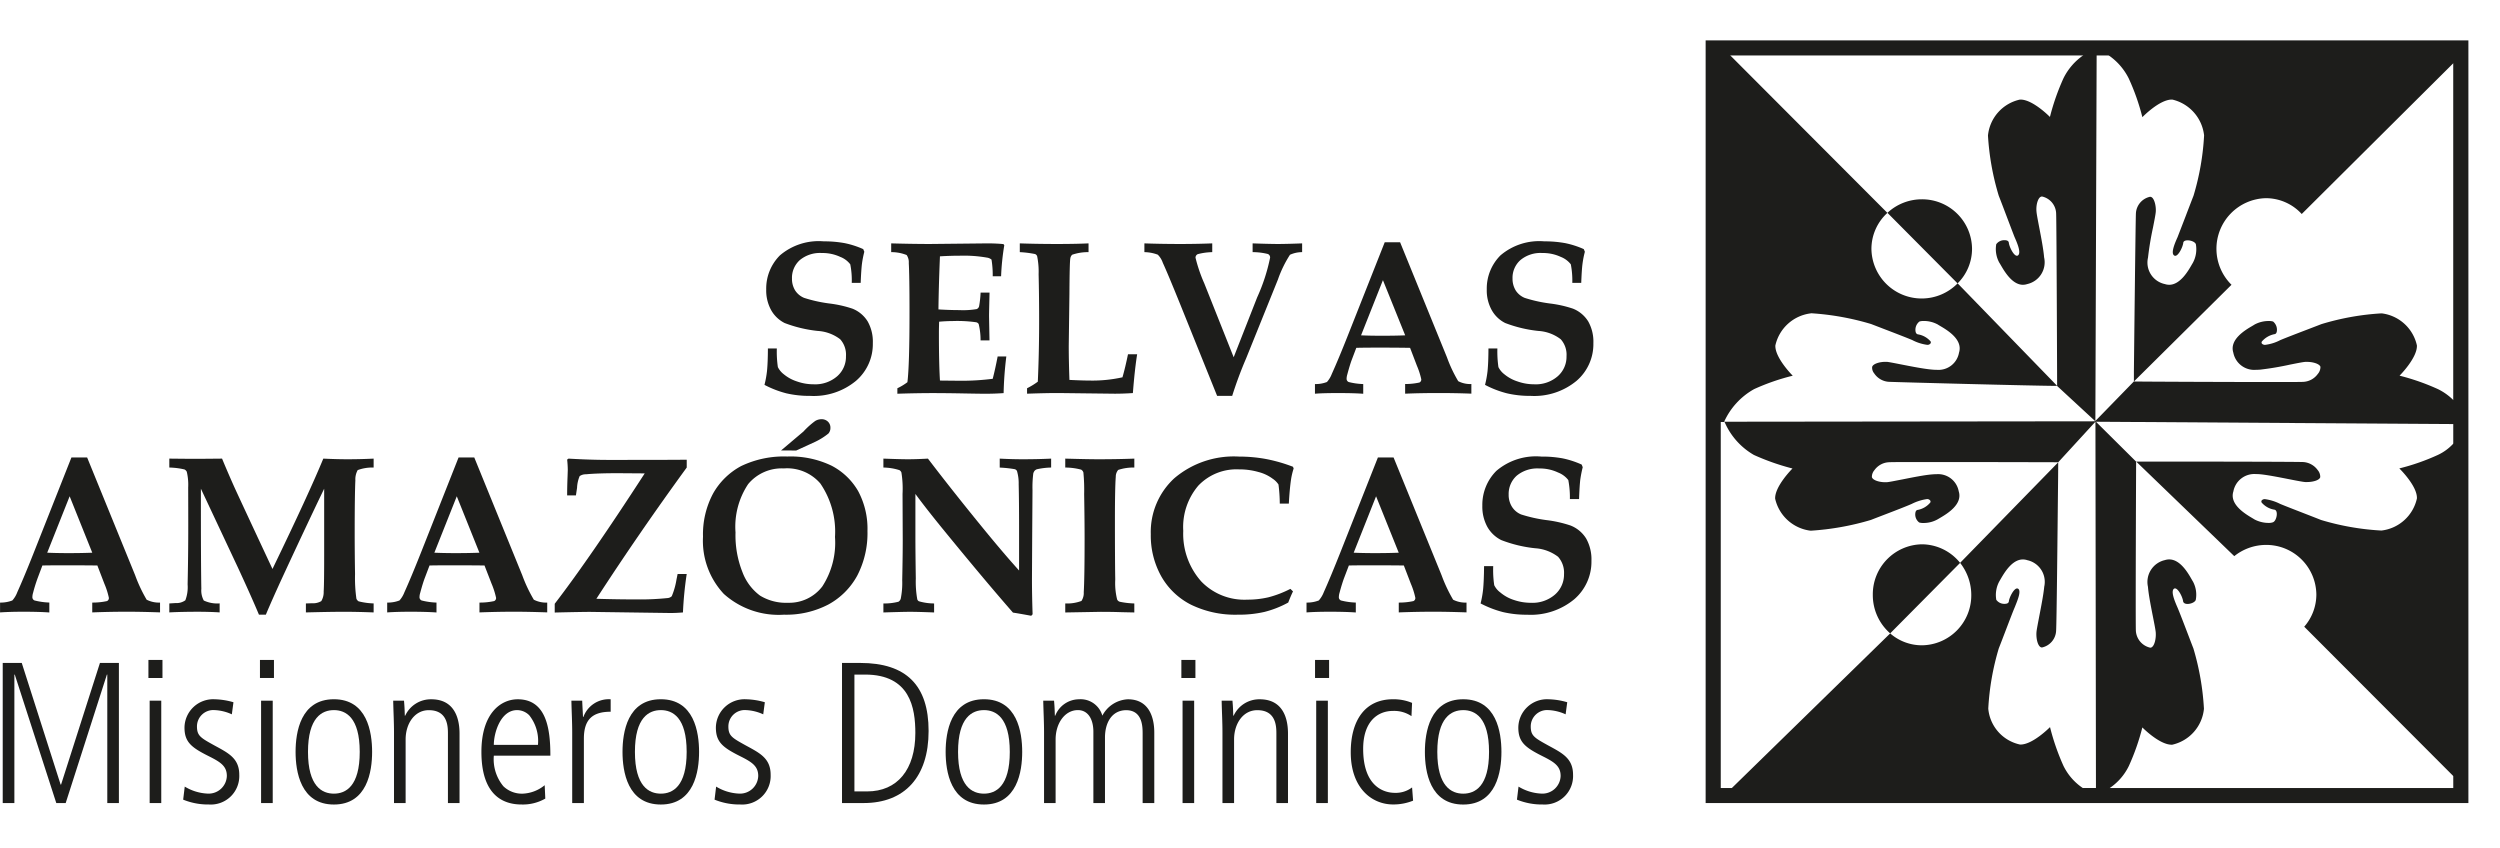
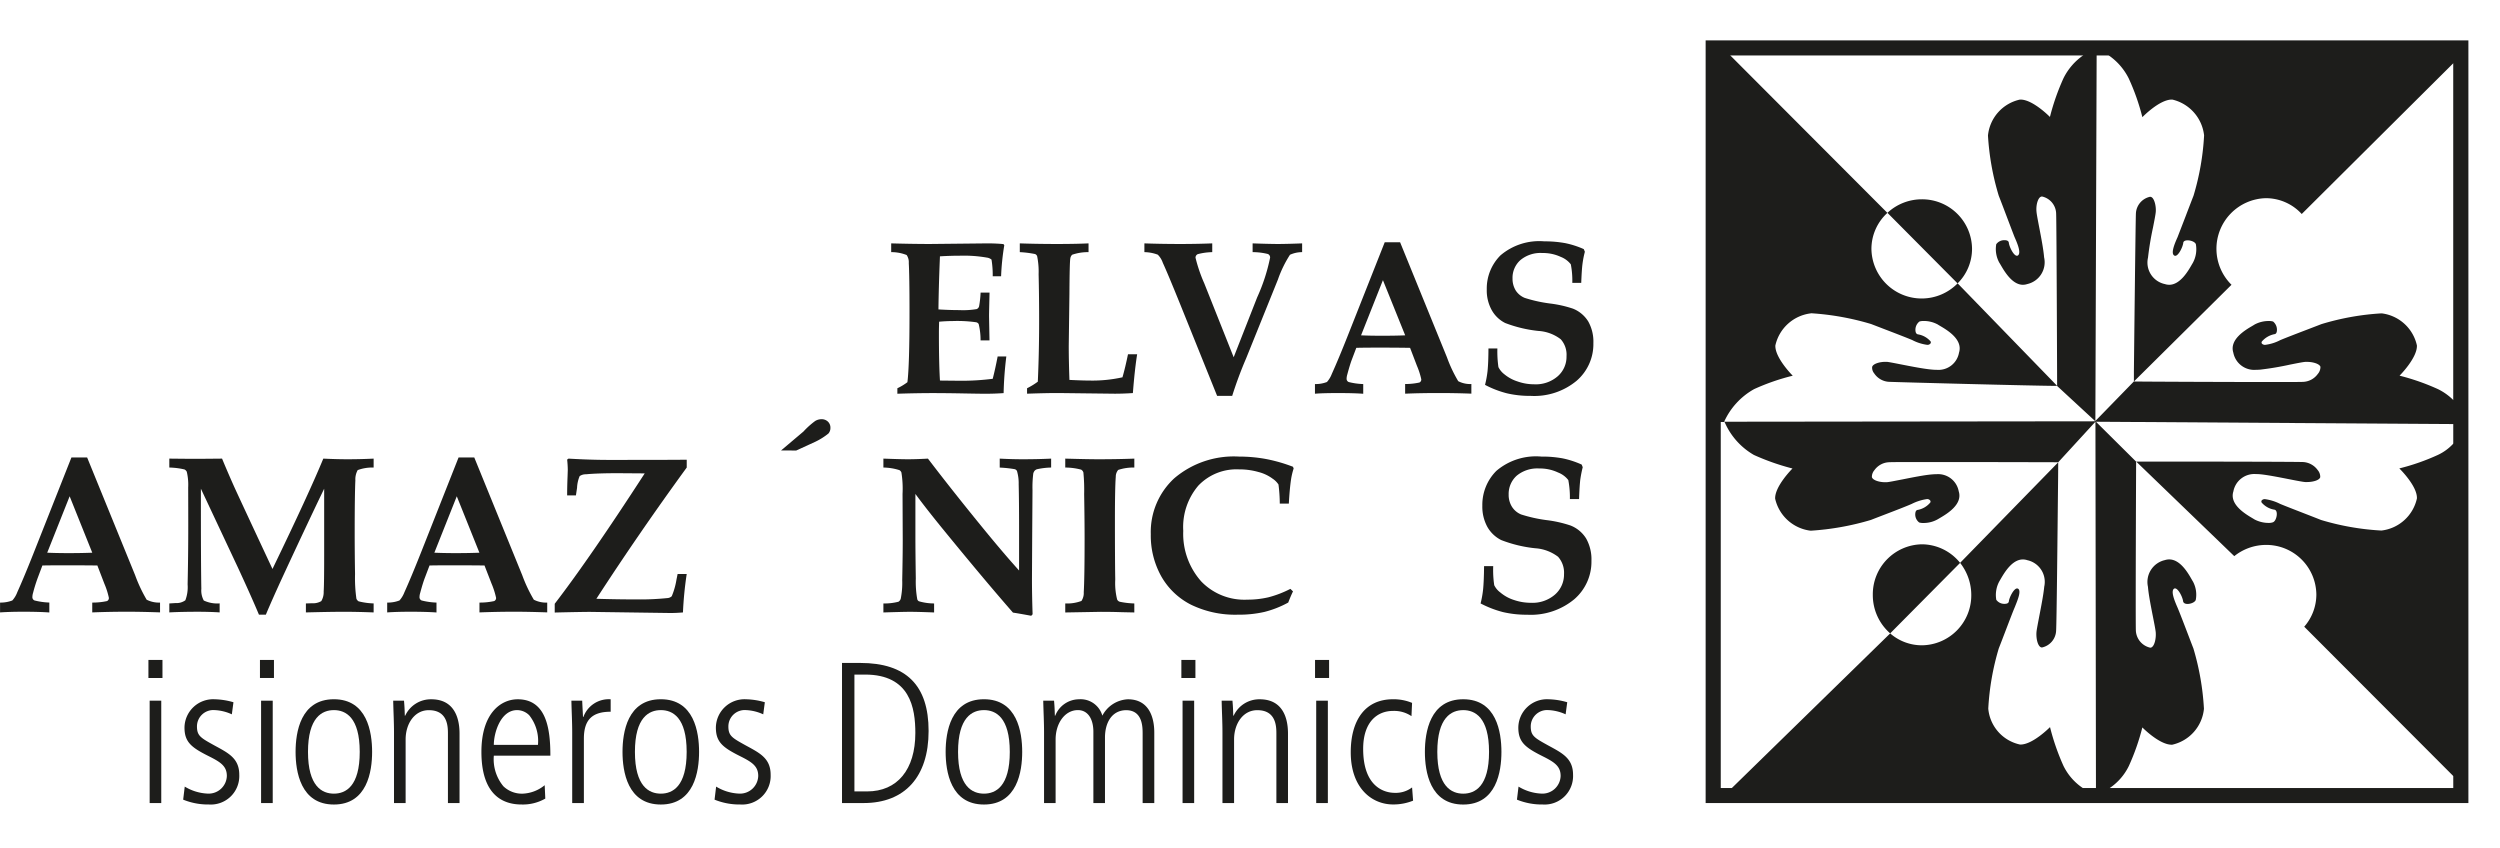
<svg xmlns="http://www.w3.org/2000/svg" id="LOGO_SELVAS" data-name="LOGO SELVAS" width="168" height="57" viewBox="0 0 168 57">
  <defs>
    <clipPath id="clip-path">
      <path id="Clip_73" data-name="Clip 73" d="M0,.1H2.71V2.289H0Z" transform="translate(0 -0.096)" fill="none" />
    </clipPath>
  </defs>
  <g id="Group_77" data-name="Group 77" transform="translate(0 2.714)">
    <g id="Group_33" data-name="Group 33" transform="translate(0 13.505)">
-       <path id="Fill_1" data-name="Fill 1" d="M.23,7.2h.6A7.152,7.152,0,0,0,.9,8.45a1.367,1.367,0,0,0,.4.483,2.656,2.656,0,0,0,.889.483,3.359,3.359,0,0,0,1.122.19,2.25,2.25,0,0,0,1.577-.543,1.738,1.738,0,0,0,.588-1.346,1.551,1.551,0,0,0-.387-1.137A2.748,2.748,0,0,0,3.579,6.02a8.775,8.775,0,0,1-2.225-.532A2.153,2.153,0,0,1,.447,4.62,2.74,2.74,0,0,1,.117,3.235,3.152,3.152,0,0,1,1.038.942,4.015,4.015,0,0,1,3.991,0,7.557,7.557,0,0,1,5.4.122a5.971,5.971,0,0,1,1.236.4L6.709.7a6.761,6.761,0,0,0-.16.82c-.03.247-.06.668-.084,1.27h-.6a5.529,5.529,0,0,0-.1-1.246,1.542,1.542,0,0,0-.672-.5A2.815,2.815,0,0,0,3.85.784a2.115,2.115,0,0,0-1.479.478A1.6,1.6,0,0,0,1.848,2.5a1.477,1.477,0,0,0,.214.8,1.309,1.309,0,0,0,.607.5,9.538,9.538,0,0,0,1.664.372,7.811,7.811,0,0,1,1.574.35,2.118,2.118,0,0,1,1.027.858A2.76,2.76,0,0,1,7.281,6.84a3.25,3.25,0,0,1-1.13,2.532,4.446,4.446,0,0,1-3.092,1.012,6.831,6.831,0,0,1-1.588-.171A6.76,6.76,0,0,1,0,9.644a6.693,6.693,0,0,0,.168-.915C.206,8.352.228,7.842.23,7.2" transform="translate(51.373 0)" fill="#1d1d1b" />
      <path id="Fill_3" data-name="Fill 3" d="M.415,10.1V9.736a3.777,3.777,0,0,0,.675-.407q.142-1.124.141-4.742c0-1.645-.019-2.733-.049-3.268A.847.847,0,0,0,1.038.782,2.774,2.774,0,0,0,0,.589V0C1.1.03,1.965.041,2.6.041L6.452,0c.4,0,.77.016,1.095.049L7.6.128a16.26,16.26,0,0,0-.214,2.082H6.823a6.511,6.511,0,0,0-.081-1.118A.593.593,0,0,0,6.425.955,8.876,8.876,0,0,0,4.647.828c-.393,0-.848.011-1.371.043-.06,1.493-.092,2.684-.1,3.567.5.03.965.046,1.4.046a5.38,5.38,0,0,0,1.168-.068.277.277,0,0,0,.165-.2,6.831,6.831,0,0,0,.1-.909h.6c-.019.812-.033,1.346-.033,1.591L6.606,6.52h-.6a4.538,4.538,0,0,0-.127-1.1.259.259,0,0,0-.19-.122A9.059,9.059,0,0,0,4.121,5.22c-.257,0-.558.014-.9.043-.008.258-.014.516-.014.782,0,1.373.024,2.435.07,3.173l1.382.014A16.489,16.489,0,0,0,6.823,9.1q.171-.664.331-1.5h.583a24.131,24.131,0,0,0-.182,2.462c-.425.03-.832.043-1.225.043-.255,0-.759-.008-1.515-.022q-1.057-.02-1.943-.022-1.167,0-2.458.043" transform="translate(59.888 0.136)" fill="#1d1d1b" />
      <path id="Fill_5" data-name="Fill 5" d="M.488,10.1V9.736a4.777,4.777,0,0,0,.723-.442Q1.3,7.339,1.3,5.217q0-1.665-.035-3.149a5.167,5.167,0,0,0-.1-1.211A.254.254,0,0,0,1.027.717,6.813,6.813,0,0,0,0,.589V0C.9.03,1.734.041,2.5.041,3.249.041,3.956.03,4.62,0V.589a3.266,3.266,0,0,0-1.1.174.419.419,0,0,0-.127.263c-.027.133-.049.912-.057,2.34L3.29,6.881q0,.993.046,2.294c.6.03,1.057.043,1.347.043A9.312,9.312,0,0,0,6.9,9q.187-.647.371-1.547h.615Q7.72,8.5,7.6,10.059c-.442.03-.848.043-1.219.043l-2.52-.03-1.133-.014q-.78-.008-2.235.043" transform="translate(68.53 0.136)" fill="#1d1d1b" />
      <path id="Fill_7" data-name="Fill 7" d="M0,.589V0C.881.03,1.688.041,2.422.041,3.073.041,3.783.03,4.56,0V.589a4.18,4.18,0,0,0-.967.133.254.254,0,0,0-.157.242,10.1,10.1,0,0,0,.585,1.715L6,7.652l1.577-4.02A12.358,12.358,0,0,0,8.449.955.255.255,0,0,0,8.3.714,4.241,4.241,0,0,0,7.273.589V0c.851.03,1.42.041,1.71.041S9.823.03,10.6,0V.589a1.977,1.977,0,0,0-.816.176,7.741,7.741,0,0,0-.81,1.664l-2.138,5.3A26.756,26.756,0,0,0,5.9,10.249H4.888L2.425,4.137Q1.58,2.048,1.236,1.3A1.394,1.394,0,0,0,.9.76,2.644,2.644,0,0,0,0,.589" transform="translate(76.903 0.136)" fill="#1d1d1b" />
      <path id="Fill_9" data-name="Fill 9" d="M3.241,10.18h0c-.414-.032-.954-.047-1.7-.047-.688,0-1.177.014-1.539.044v-.65A2.083,2.083,0,0,0,.807,9.39a1.749,1.749,0,0,0,.329-.547c.3-.662.665-1.537,1.085-2.6L4.69,0H5.724L8.874,7.734a9.194,9.194,0,0,0,.756,1.6,1.736,1.736,0,0,0,.883.191v.647c-.711-.027-1.415-.041-2.156-.041-.872,0-1.623.014-2.295.044v-.65a4.41,4.41,0,0,0,.958-.1.222.222,0,0,0,.127-.217A5.034,5.034,0,0,0,6.855,8.3L6.394,7.094c-.548-.009-1.18-.015-1.929-.015-.614,0-1.181,0-1.685.015l-.307.811c-.082.219-.181.542-.3.987a1.046,1.046,0,0,0-.044.269.234.234,0,0,0,.139.23,4.492,4.492,0,0,0,.978.137v.653ZM4.57,2.545,3.1,6.254c.389.017.826.027,1.417.027s1.09-.009,1.549-.027Z" transform="translate(88.363 0.062)" fill="#1d1d1b" />
      <path id="Fill_11" data-name="Fill 11" d="M.23,7.2h.6A7.465,7.465,0,0,0,.9,8.45a1.367,1.367,0,0,0,.4.483,2.656,2.656,0,0,0,.889.483,3.359,3.359,0,0,0,1.122.19,2.241,2.241,0,0,0,1.577-.543,1.738,1.738,0,0,0,.588-1.346,1.551,1.551,0,0,0-.387-1.137A2.737,2.737,0,0,0,3.582,6.02a8.742,8.742,0,0,1-2.225-.532A2.123,2.123,0,0,1,.45,4.62,2.713,2.713,0,0,1,.117,3.235,3.152,3.152,0,0,1,1.038.942,4.015,4.015,0,0,1,3.991,0,7.557,7.557,0,0,1,5.4.122a5.971,5.971,0,0,1,1.236.4L6.709.7a6.276,6.276,0,0,0-.16.82c-.033.247-.06.668-.084,1.27h-.6a5.82,5.82,0,0,0-.1-1.246,1.572,1.572,0,0,0-.675-.5A2.812,2.812,0,0,0,3.853.784a2.105,2.105,0,0,0-1.479.478A1.593,1.593,0,0,0,1.848,2.5a1.5,1.5,0,0,0,.214.8,1.309,1.309,0,0,0,.607.5,9.538,9.538,0,0,0,1.664.372,7.811,7.811,0,0,1,1.574.35,2.131,2.131,0,0,1,1.027.858A2.76,2.76,0,0,1,7.281,6.84a3.25,3.25,0,0,1-1.13,2.532,4.453,4.453,0,0,1-3.094,1.012,6.783,6.783,0,0,1-1.582-.171A6.675,6.675,0,0,1,0,9.644a6.693,6.693,0,0,0,.168-.915C.206,8.352.228,7.842.23,7.2" transform="translate(99.794 0)" fill="#1d1d1b" />
      <path id="Fill_13" data-name="Fill 13" d="M3.317,10.417h0c-.471-.033-1.054-.049-1.733-.049-.639,0-1.17.016-1.58.046V9.752A2.174,2.174,0,0,0,.829,9.61a1.732,1.732,0,0,0,.334-.557c.306-.677.679-1.572,1.11-2.663L4.8,0H5.855L9.082,7.915a9.906,9.906,0,0,0,.773,1.644,1.812,1.812,0,0,0,.9.193v.659c-.83-.028-1.55-.044-2.2-.044-.79,0-1.561.015-2.356.046V9.752a4.485,4.485,0,0,0,.988-.1.221.221,0,0,0,.129-.22,5.054,5.054,0,0,0-.3-.941L6.543,7.26c-.609-.008-1.273-.012-1.973-.012-.573,0-1.152,0-1.722.012l-.312.831A10.458,10.458,0,0,0,2.222,9.1a1,1,0,0,0-.046.276.236.236,0,0,0,.139.232,4.613,4.613,0,0,0,1,.142v.665ZM4.68,2.609,3.173,6.4c.416.019.89.029,1.446.029S5.7,6.42,6.2,6.4Z" transform="translate(0 14.522)" fill="#1d1d1b" />
      <path id="Fill_15" data-name="Fill 15" d="M0,10.339V9.733l.425-.027a1,1,0,0,0,.653-.187A2.481,2.481,0,0,0,1.23,8.452c.027-1.216.043-2.527.043-3.944q0-1.128-.005-2.565A3.757,3.757,0,0,0,1.173.882.347.347,0,0,0,1.016.727,4.907,4.907,0,0,0,0,.6V0C.577.005,1.138.014,1.691.014,2.333.014,2.951.005,3.544,0q.386.932.8,1.857.293.651,2.588,5.559Q9.37,2.375,10.348,0c.572.027,1.116.043,1.629.043.607,0,1.192-.016,1.753-.043V.6a2.818,2.818,0,0,0-1.07.171,1.269,1.269,0,0,0-.157.689q-.045.928-.046,3.529,0,1.315.024,2.771a9.958,9.958,0,0,0,.092,1.656.386.386,0,0,0,.146.174,4.7,4.7,0,0,0,1.011.141v.605q-1.158-.045-2.065-.043t-2.487.043V9.733l.417-.014a1.07,1.07,0,0,0,.618-.144,1.171,1.171,0,0,0,.16-.646c.024-.347.033-1.167.033-2.456V2.022Q9.3,4.31,7.587,8.007q-.7,1.523-1.1,2.481H6.024Q5.491,9.218,4.59,7.277L2.122,2.022v1q0,4.157.03,5.727a1.4,1.4,0,0,0,.165.787,2.125,2.125,0,0,0,1.065.193v.605c-.485-.03-.97-.043-1.452-.043-.721,0-1.366.014-1.929.043" transform="translate(11.378 14.6)" fill="#1d1d1b" />
      <path id="Fill_17" data-name="Fill 17" d="M3.319,10.417h0c-.473-.033-1.058-.049-1.738-.049-.637,0-1.168.016-1.578.046V9.752A2.174,2.174,0,0,0,.829,9.61a1.789,1.789,0,0,0,.334-.557c.286-.629.65-1.5,1.112-2.663L4.8,0H5.855L9.079,7.915a9.8,9.8,0,0,0,.778,1.644,1.789,1.789,0,0,0,.9.193v.659c-.83-.028-1.55-.044-2.2-.044-.78,0-1.572.016-2.353.046V9.752a4.434,4.434,0,0,0,.985-.1.221.221,0,0,0,.132-.22,5.232,5.232,0,0,0-.3-.941L6.543,7.26c-.621-.008-1.267-.012-1.973-.012-.573,0-1.152,0-1.722.012l-.315.831c-.088.229-.19.56-.312,1.011a1,1,0,0,0-.046.276.235.235,0,0,0,.141.232,4.592,4.592,0,0,0,1,.142v.665ZM4.68,2.609,3.173,6.4c.416.019.89.029,1.446.029S5.7,6.42,6.2,6.4Z" transform="translate(26.016 14.522)" fill="#1d1d1b" />
      <path id="Fill_19" data-name="Fill 19" d="M0,10.339V9.755Q2.374,6.665,6.048.993L4.281.98Q2.867.98,2.1,1.053a.722.722,0,0,0-.423.122,2.25,2.25,0,0,0-.176.787l-.076.508H.835c0-.342.008-.757.027-1.24L.878.76A6.854,6.854,0,0,0,.835.065L.927,0C1.937.06,2.84.087,3.636.087q4.512,0,5.235-.014V.6Q5.64,5.036,2.8,9.419c.975.03,1.883.043,2.718.043a18.093,18.093,0,0,0,2.054-.09.461.461,0,0,0,.293-.125,4.849,4.849,0,0,0,.317-1.116l.076-.375h.612a24.035,24.035,0,0,0-.252,2.581c-.285.024-.566.038-.848.038L2.387,10.3c-.385,0-1.176.014-2.387.043" transform="translate(37.277 14.6)" fill="#1d1d1b" />
-       <path id="Fill_21" data-name="Fill 21" d="M5.441,10.629A5.514,5.514,0,0,1,1.4,9.234,5.216,5.216,0,0,1,0,5.389,5.815,5.815,0,0,1,.68,2.482,4.7,4.7,0,0,1,2.563.642,6.623,6.623,0,0,1,5.663,0a6.357,6.357,0,0,1,2.98.618,4.4,4.4,0,0,1,1.785,1.71,5.357,5.357,0,0,1,.624,2.687A6.172,6.172,0,0,1,10.367,8,4.841,4.841,0,0,1,8.433,9.94,6.117,6.117,0,0,1,5.441,10.629ZM5.433.8a2.93,2.93,0,0,0-2.4,1.055A5.157,5.157,0,0,0,2.185,5.1a6.694,6.694,0,0,0,.466,2.67A3.473,3.473,0,0,0,3.836,9.349a3.346,3.346,0,0,0,1.878.479,2.791,2.791,0,0,0,2.3-1.092,5.392,5.392,0,0,0,.856-3.33,5.725,5.725,0,0,0-.985-3.593A2.937,2.937,0,0,0,5.433.8Z" transform="translate(47.242 14.459)" fill="#1d1d1b" />
      <path id="Fill_23" data-name="Fill 23" d="M0,10.339V9.733a3.674,3.674,0,0,0,1.016-.117.362.362,0,0,0,.149-.2,5.4,5.4,0,0,0,.1-1.249C1.29,6.992,1.3,6.1,1.3,5.5L1.287,2.37A6.81,6.81,0,0,0,1.211.934a.308.308,0,0,0-.135-.16A3.7,3.7,0,0,0,0,.6V0C.742.027,1.293.043,1.647.043c.4,0,.845-.016,1.347-.043Q4.648,2.17,6.725,4.712q1.39,1.7,2.393,2.807V4.587c0-1.113-.008-2.068-.027-2.874A2.905,2.905,0,0,0,8.977.833a.246.246,0,0,0-.16-.125,8.15,8.15,0,0,0-1-.106V0c.515.027,1.03.043,1.545.043.7,0,1.341-.016,1.91-.043V.6a4.762,4.762,0,0,0-.962.117.406.406,0,0,0-.149.1.562.562,0,0,0-.087.171,7.4,7.4,0,0,0-.054,1.137L10,5.087l-.016,2.98c0,.8.016,1.6.043,2.394l-.092.1c-.58-.106-.989-.179-1.227-.212q-1.837-2.1-4.433-5.274C3.4,4.009,2.688,3.105,2.151,2.375V5.241c0,.782.011,1.724.027,2.82a6.768,6.768,0,0,0,.1,1.4.232.232,0,0,0,.108.125,3.674,3.674,0,0,0,1.022.147v.605q-1.146-.045-1.645-.043-.411,0-1.764.043" transform="translate(59.364 14.6)" fill="#1d1d1b" />
      <path id="Fill_25" data-name="Fill 25" d="M0,10.339V9.733a2.732,2.732,0,0,0,1.089-.168.964.964,0,0,0,.154-.584Q1.3,8,1.3,5.342c0-.681-.008-1.664-.03-2.959A12.06,12.06,0,0,0,1.219.931.332.332,0,0,0,1.07.741,4.2,4.2,0,0,0,0,.6V0C.97.027,1.718.043,2.233.043,3.119.043,3.921.027,4.642,0V.6A3.217,3.217,0,0,0,3.558.76a.706.706,0,0,0-.163.464q-.057.708-.057,2.877,0,2.883.022,4.017a4.553,4.553,0,0,0,.127,1.349.278.278,0,0,0,.179.152,5.4,5.4,0,0,0,.975.114v.605L3.8,10.32c-.526-.019-1-.024-1.414-.024Z" transform="translate(71.585 14.6)" fill="#1d1d1b" />
      <path id="Fill_27" data-name="Fill 27" d="M9.381,8.889l.176.171c-.119.244-.225.5-.32.749a6.721,6.721,0,0,1-1.6.63,7.564,7.564,0,0,1-1.772.185,6.765,6.765,0,0,1-3.173-.676A4.77,4.77,0,0,1,.7,8.04,5.613,5.613,0,0,1,0,5.217,4.908,4.908,0,0,1,1.577,1.46,6.17,6.17,0,0,1,5.929,0,10.025,10.025,0,0,1,7.755.166a10.644,10.644,0,0,1,1.8.518L9.6.8a4.708,4.708,0,0,0-.179.765q-.093.643-.144,1.593H8.668a10.285,10.285,0,0,0-.087-1.281,1.379,1.379,0,0,0-.393-.391,2.734,2.734,0,0,0-.948-.448A4.678,4.678,0,0,0,5.921.86,3.537,3.537,0,0,0,3.195,1.952a4.29,4.29,0,0,0-1.013,3.04A4.8,4.8,0,0,0,3.4,8.4,4.019,4.019,0,0,0,6.49,9.614a6.114,6.114,0,0,0,1.425-.16,7.06,7.06,0,0,0,1.466-.565" transform="translate(77.333 14.463)" fill="#1d1d1b" />
-       <path id="Fill_29" data-name="Fill 29" d="M3.319,10.417h0c-.476-.033-1.061-.049-1.741-.049-.629,0-1.174.016-1.575.046V9.752A2.168,2.168,0,0,0,.827,9.61a1.8,1.8,0,0,0,.337-.557c.29-.643.653-1.514,1.11-2.663L4.8,0H5.853L9.079,7.915a10.079,10.079,0,0,0,.776,1.644,1.806,1.806,0,0,0,.9.193v.659c-.827-.028-1.547-.044-2.2-.044-.78,0-1.572.016-2.353.046V9.752a4.481,4.481,0,0,0,.985-.1.221.221,0,0,0,.129-.22,5.054,5.054,0,0,0-.3-.941L6.543,7.26c-.609-.008-1.274-.012-1.975-.012-.574,0-1.152,0-1.719.012l-.317.831c-.093.249-.2.59-.312,1.011a1.081,1.081,0,0,0-.044.276.236.236,0,0,0,.139.232,4.625,4.625,0,0,0,1,.142v.665ZM4.677,2.609,3.173,6.4c.416.019.89.029,1.446.029S5.7,6.42,6.2,6.4Z" transform="translate(87.795 14.522)" fill="#1d1d1b" />
      <path id="Fill_31" data-name="Fill 31" d="M.233,7.364H.848A6.881,6.881,0,0,0,.916,8.642a1.336,1.336,0,0,0,.415.494,2.649,2.649,0,0,0,.908.5,3.513,3.513,0,0,0,1.146.19A2.3,2.3,0,0,0,5,9.272,1.786,1.786,0,0,0,5.606,7.9a1.6,1.6,0,0,0-.4-1.167,2.841,2.841,0,0,0-1.545-.573A8.841,8.841,0,0,1,1.385,5.61a2.206,2.206,0,0,1-.929-.882,2.822,2.822,0,0,1-.339-1.42A3.228,3.228,0,0,1,1.059.961,4.1,4.1,0,0,1,4.081,0,7.63,7.63,0,0,1,5.525.122,6.072,6.072,0,0,1,6.793.537l.07.176a8.01,8.01,0,0,0-.165.841c-.03.25-.06.684-.081,1.3H6A6.211,6.211,0,0,0,5.894,1.58a1.579,1.579,0,0,0-.688-.51A2.845,2.845,0,0,0,3.94.8a2.172,2.172,0,0,0-1.515.486,1.647,1.647,0,0,0-.539,1.268,1.5,1.5,0,0,0,.222.82,1.324,1.324,0,0,0,.618.516,9.726,9.726,0,0,0,1.707.38,8.084,8.084,0,0,1,1.607.361,2.156,2.156,0,0,1,1.054.877A2.854,2.854,0,0,1,7.449,7,3.327,3.327,0,0,1,6.292,9.59a4.576,4.576,0,0,1-3.165,1.037,6.926,6.926,0,0,1-1.62-.176A6.962,6.962,0,0,1,0,9.869a6.764,6.764,0,0,0,.168-.936c.038-.385.06-.912.065-1.569" transform="translate(99.496 14.463)" fill="#1d1d1b" />
    </g>
-     <path id="Fill_34" data-name="Fill 34" d="M6.533,0,3.921,8.175h-.03L1.279,0H0V9.416H.783V.782H.81L3.6,9.416h.631L7,.782h.027V9.416h.78V0Z" transform="translate(0.183 41.836)" fill="#1d1d1b" />
    <path id="Fill_35" data-name="Fill 35" d="M.863,9.618H.083V2.738h.78V9.618Zm.08-8.406H0V0H.944V1.212Z" transform="translate(9.974 41.634)" fill="#1d1d1b" />
    <path id="Fill_36" data-name="Fill 36" d="M3.271,1.012A3.1,3.1,0,0,0,2.1.727,1.1,1.1,0,0,0,.927,1.821c0,.635.244.768,1.171,1.281.943.513,1.672.863,1.672,1.973A1.914,1.914,0,0,1,1.734,7.071,4.434,4.434,0,0,1,0,6.745l.106-.877a3.224,3.224,0,0,0,1.561.472A1.224,1.224,0,0,0,2.935,5.154c0-.662-.417-.931-1.227-1.335C.55,3.238.089,2.874.089,1.9A1.927,1.927,0,0,1,2.114,0,4.843,4.843,0,0,1,3.379.2Z" transform="translate(12.309 44.277)" fill="#1d1d1b" />
    <path id="Fill_38" data-name="Fill 38" d="M.858,9.618H.076V2.738H.858V9.618ZM.941,1.212H0V0H.941V1.212Z" transform="translate(17.469 41.634)" fill="#1d1d1b" />
    <g id="Group_57" data-name="Group 57" transform="translate(19.863 41.836)">
      <path id="Fill_39" data-name="Fill 39" d="M2.575,7.075C.335,7.075,0,4.858,0,3.537S.335,0,2.575,0,5.143,2.216,5.143,3.537,4.81,7.075,2.575,7.075Zm0-6.344C1.781.73.834,1.217.834,3.537s.947,2.807,1.741,2.807,1.736-.487,1.736-2.807S3.367.73,2.575.73Z" transform="translate(0 2.439)" fill="#1d1d1b" />
      <path id="Fill_41" data-name="Fill 41" d="M.054,2.226C.054,1.509.014.809,0,.092H.726C.753.4.767.605.78,1.1H.807A1.9,1.9,0,0,1,2.558,0c1.9,0,1.9,1.9,1.9,2.359V6.976h-.78V2.332c0-.472,0-1.6-1.282-1.6C1.442.727.835,1.631.835,2.7V6.976H.054Z" transform="translate(6.56 2.442)" fill="#1d1d1b" />
      <path id="Fill_43" data-name="Fill 43" d="M2.692,7.07C1.464,7.07,0,6.456,0,3.535,0,.926,1.314,0,2.439,0,4.384,0,4.634,2.025,4.634,3.789H.834a2.844,2.844,0,0,0,.645,2.059,1.8,1.8,0,0,0,1.293.494,2.482,2.482,0,0,0,1.48-.569l.041.9A3.032,3.032,0,0,1,2.692,7.07ZM2.395.728C1.292.728.834,2.247.834,3.061H3.8a2.772,2.772,0,0,0-.582-1.982A1.153,1.153,0,0,0,2.395.728Z" transform="translate(12.488 2.442)" fill="#1d1d1b" />
      <path id="Fill_45" data-name="Fill 45" d="M.067,2.226C.067,1.509.027.809.013.092H.739C.755.5.78.9.793,1.186H.82A1.813,1.813,0,0,1,2.652,0V.836c-1.238,0-1.8.537-1.8,1.808V6.976H.067Z" transform="translate(18.522 2.442)" fill="#1d1d1b" />
      <path id="Fill_47" data-name="Fill 47" d="M2.575,7.075C.335,7.075,0,4.858,0,3.537S.335,0,2.575,0s2.57,2.216,2.57,3.537S4.812,7.075,2.575,7.075Zm0-6.344C1.781.73.834,1.217.834,3.537s.947,2.807,1.741,2.807,1.736-.487,1.736-2.807S3.367.73,2.575.73Z" transform="translate(21.97 2.439)" fill="#1d1d1b" />
      <path id="Fill_49" data-name="Fill 49" d="M3.271,1.012A3.1,3.1,0,0,0,2.1.727,1.1,1.1,0,0,0,.929,1.821c0,.635.241.768,1.168,1.281.943.513,1.672.863,1.672,1.973A1.914,1.914,0,0,1,1.734,7.071,4.434,4.434,0,0,1,0,6.745l.106-.877a3.213,3.213,0,0,0,1.561.472A1.224,1.224,0,0,0,2.935,5.154c0-.662-.417-.931-1.227-1.335C.55,3.238.089,2.874.089,1.9A1.927,1.927,0,0,1,2.114,0,4.843,4.843,0,0,1,3.379.2Z" transform="translate(28.155 2.441)" fill="#1d1d1b" />
      <path id="Fill_51" data-name="Fill 51" d="M1.453,9.415H0V0H1.224C4.316,0,5.819,1.5,5.819,4.573S4.228,9.415,1.453,9.415ZM.834.782V8.633h.858c2.026,0,3.236-1.468,3.236-3.926,0-1.685-.35-3.926-3.378-3.926Z" transform="translate(36.72 0)" fill="#1d1d1b" />
      <path id="Fill_53" data-name="Fill 53" d="M2.575,7.075C.335,7.075,0,4.858,0,3.537S.335,0,2.575,0s2.57,2.216,2.57,3.537S4.812,7.075,2.575,7.075Zm0-6.344C1.781.73.834,1.217.834,3.537s.947,2.807,1.741,2.807,1.736-.487,1.736-2.807S3.367.73,2.575.73Z" transform="translate(43.684 2.439)" fill="#1d1d1b" />
      <path id="Fill_55" data-name="Fill 55" d="M.054,2.226C.054,1.509.014.809,0,.092H.726C.753.4.767.605.78,1.1H.807A1.725,1.725,0,0,1,2.4,0,1.518,1.518,0,0,1,3.972,1.1,2.044,2.044,0,0,1,5.685,0C7.072,0,7.462,1.159,7.462,2.237V6.976H6.679V2.332c0-.472,0-1.6-1.116-1.6-.97.014-1.414.863-1.414,1.835V6.976h-.78V2.185c0-.89-.39-1.458-1.038-1.458-.889,0-1.5.9-1.5,1.971V6.976H.054Z" transform="translate(50.243 2.442)" fill="#1d1d1b" />
    </g>
    <path id="Fill_58" data-name="Fill 58" d="M.861,9.618H.08V2.738h.78V9.618ZM.944,1.212H0V0H.944V1.212Z" transform="translate(79.388 41.634)" fill="#1d1d1b" />
    <path id="Fill_59" data-name="Fill 59" d="M.054,2.226C.054,1.509.014.809,0,.092H.726C.753.4.767.605.78,1.1H.807A1.9,1.9,0,0,1,2.558,0c1.9,0,1.9,1.9,1.9,2.359V6.976h-.78V2.332c0-.472,0-1.6-1.279-1.6C1.442.727.835,1.631.835,2.7V6.976H.054Z" transform="translate(82.095 44.278)" fill="#1d1d1b" />
    <path id="Fill_61" data-name="Fill 61" d="M.861,9.618H.078V2.738H.861V9.618ZM.944,1.212H0V0H.944V1.212Z" transform="translate(88.371 41.634)" fill="#1d1d1b" />
    <g id="Group_75" data-name="Group 75" transform="translate(52.485 0.677)">
      <path id="Fill_62" data-name="Fill 62" d="M4.081,1.135A2.074,2.074,0,0,0,2.84.784C1.791.784.835,1.512.835,3.336c0,2.522,1.387,2.953,2.127,2.953a1.807,1.807,0,0,0,1.16-.364l.068.89a3.56,3.56,0,0,1-1.336.255C1.387,7.071,0,5.936,0,3.564,0,1.458.929,0,2.84,0A3.217,3.217,0,0,1,4.121.244Z" transform="translate(38.285 43.599)" fill="#1d1d1b" />
      <path id="Fill_64" data-name="Fill 64" d="M2.575,7.075C.335,7.075,0,4.858,0,3.537S.335,0,2.575,0,5.143,2.216,5.143,3.537,4.81,7.075,2.575,7.075Zm0-6.344C1.781.73.834,1.217.834,3.537s.947,2.807,1.741,2.807,1.736-.487,1.736-2.807S3.367.73,2.575.73Z" transform="translate(43.268 43.599)" fill="#1d1d1b" />
      <path id="Fill_66" data-name="Fill 66" d="M3.271,1.012A3.1,3.1,0,0,0,2.1.727,1.1,1.1,0,0,0,.927,1.821c0,.635.244.768,1.171,1.281.943.513,1.672.863,1.672,1.973A1.913,1.913,0,0,1,1.737,7.071,4.439,4.439,0,0,1,0,6.745l.106-.877a3.213,3.213,0,0,0,1.561.472A1.224,1.224,0,0,0,2.935,5.154c0-.662-.417-.931-1.227-1.335C.55,3.238.092,2.874.092,1.9A1.925,1.925,0,0,1,2.114,0,4.843,4.843,0,0,1,3.379.2Z" transform="translate(49.454 43.6)" fill="#1d1d1b" />
      <path id="Fill_68" data-name="Fill 68" d="M.509,2.214H0L1.507.941A5.377,5.377,0,0,1,2.292.235.809.809,0,0,1,2.715.113a.6.6,0,0,1,.439.166A.551.551,0,0,1,3.319.7a.558.558,0,0,1-.135.375,4.447,4.447,0,0,1-.875.551l-1.29.592Z" transform="translate(0 24.667)" fill="#1d1d1b" />
      <path id="Fill_70" data-name="Fill 70" d="M50.242,50.145H0V0H50.242V50.145Zm-21.4-4.663a15.3,15.3,0,0,1-.91,2.6,3.8,3.8,0,0,1-1.3,1.493H49.75v-.8L39.717,38.724a3.3,3.3,0,0,0,.815-2.155,3.366,3.366,0,0,0-3.382-3.342,3.421,3.421,0,0,0-2.134.755l-6.589-6.354c.287,0,.648,0,1.065,0h1.117c3.388,0,8.507.01,9.048.031a1.3,1.3,0,0,1,.966.54.7.7,0,0,1,.17.476c-.056.212-.5.327-.885.327-.044,0-.087,0-.129,0-.18-.013-.62-.1-1.128-.2-.674-.132-1.437-.281-1.915-.325-.093-.007-.178-.01-.259-.01a1.432,1.432,0,0,0-1.521,1.165c-.28.87.8,1.514,1.264,1.789.071.042.128.076.165.1a2.045,2.045,0,0,0,.938.228.8.8,0,0,0,.291-.043c.169-.06.283-.393.257-.623-.015-.134-.073-.214-.164-.225a1.418,1.418,0,0,1-.851-.477.134.134,0,0,1,0-.139.269.269,0,0,1,.23-.09,3.229,3.229,0,0,1,1.013.319c.287.121,1.02.406,1.729.681.388.151.758.295,1.022.4a17.227,17.227,0,0,0,4.026.708h.04A2.771,2.771,0,0,0,47.291,30.1c.029-.835-1.171-2-1.183-2.013a14.75,14.75,0,0,0,2.595-.909,3.3,3.3,0,0,0,1.046-.772v-1.3l-24.029-.156,2.7,2.68c0,.091-.045,10.6-.017,11.357a1.237,1.237,0,0,0,.964,1.146.2.2,0,0,0,.048-.005c.231-.063.356-.588.324-1.019-.013-.169-.093-.573-.185-1.041-.134-.678-.3-1.52-.337-2.02a1.506,1.506,0,0,1,1.136-1.8.953.953,0,0,1,.289-.046c.74,0,1.26.9,1.51,1.339.037.064.067.117.091.154a1.869,1.869,0,0,1,.185,1.229c-.056.159-.335.27-.55.27-.171,0-.279-.065-.3-.177-.03-.273-.321-.867-.545-.867a.124.124,0,0,0-.07.022c-.206.164,0,.723.232,1.248.136.315.452,1.14.73,1.868l.01.026c.126.331.245.641.336.874a17.541,17.541,0,0,1,.707,4.05,2.742,2.742,0,0,1-2.136,2.416h-.031c-.835,0-1.97-1.159-1.981-1.171Zm-6.209-.017v0a15.471,15.471,0,0,0,.906,2.612,3.806,3.806,0,0,0,1.307,1.493h.875l-.034-24.624-2.5,2.726c-.059,0-4.8-.014-8.093-.014-1.959,0-3.067,0-3.293.014a1.266,1.266,0,0,0-.966.531.689.689,0,0,0-.171.468c.059.212.5.343.885.343.038,0,.076,0,.113,0,.178-.014.587-.1,1.061-.19.671-.133,1.5-.3,2-.336.109-.01.207-.014.3-.014A1.407,1.407,0,0,1,16.5,29.629c.279.88-.8,1.515-1.261,1.787-.073.043-.132.078-.171.1a1.935,1.935,0,0,1-.95.238.884.884,0,0,1-.276-.035.677.677,0,0,1-.256-.645c.018-.122.076-.194.164-.2a1.439,1.439,0,0,0,.842-.5.131.131,0,0,0-.013-.135.248.248,0,0,0-.221-.09,3.284,3.284,0,0,0-1.01.319c-.3.136-1.1.446-1.816.719-.356.137-.69.265-.933.361a18.03,18.03,0,0,1-4.024.723H6.54A2.786,2.786,0,0,1,4.163,30.12c-.031-.826,1.131-1.993,1.167-2.029h0a.259.259,0,0,1-.042-.009,15.842,15.842,0,0,1-2.552-.9A4.7,4.7,0,0,1,.8,25.046l-.042-.08H.49V49.573h.754l10.65-10.4a3.412,3.412,0,0,1-1.168-2.582,3.359,3.359,0,0,1,3.3-3.405,3.317,3.317,0,0,1,2.566,1.248l-4.7,4.739a3.237,3.237,0,0,0,2.134.8,3.354,3.354,0,0,0,3.317-3.383,3.5,3.5,0,0,0-.751-2.157l6.592-6.755c0,.028,0,.724-.014,1.777-.032,3.136-.091,8.974-.125,9.517a1.207,1.207,0,0,1-.947,1.147.2.2,0,0,1-.051-.006c-.231-.063-.354-.577-.324-1.016.014-.177.1-.606.193-1.1.127-.657.285-1.473.329-1.96a1.49,1.49,0,0,0-1.134-1.783.95.95,0,0,0-.3-.05c-.723,0-1.239.882-1.487,1.306-.043.074-.078.134-.1.173a1.908,1.908,0,0,0-.2,1.234.663.663,0,0,0,.567.27c.165,0,.266-.06.277-.165.029-.266.331-.87.555-.87a.123.123,0,0,1,.074.025c.207.148-.023.719-.208,1.178l-.021.053c-.119.274-.373.942-.62,1.587-.17.445-.337.883-.456,1.183a17.241,17.241,0,0,0-.707,4.048,2.712,2.712,0,0,0,2.134,2.416h.033c.815,0,1.931-1.12,1.978-1.167ZM6.54,17.669a2.782,2.782,0,0,0-2.363,2.158c-.029.834,1.156,2.018,1.168,2.03l0,0H5.344a14.683,14.683,0,0,0-2.593.9A4.755,4.755,0,0,0,.736,24.949l24.946-.029-2.57-2.374c0-.09-.036-10.8-.066-11.584A1.207,1.207,0,0,0,22.1,9.814a.177.177,0,0,0-.05.006c-.238.065-.368.59-.324,1.016.013.17.091.577.182,1.049.13.675.291,1.515.328,2.015a1.5,1.5,0,0,1-1.139,1.8.921.921,0,0,1-.283.046c-.718,0-1.236-.89-1.486-1.318-.044-.076-.08-.137-.107-.177a1.9,1.9,0,0,1-.2-1.231.663.663,0,0,1,.567-.27c.165,0,.266.06.277.165.03.277.322.881.546.881a.122.122,0,0,0,.068-.021c.238-.175-.056-.845-.232-1.246-.081-.206-.239-.622-.421-1.1-.224-.593-.475-1.258-.637-1.668a17.375,17.375,0,0,1-.724-4.045A2.748,2.748,0,0,1,20.617,3.3h.033c.826,0,1.944,1.133,1.98,1.17a.144.144,0,0,1,.009-.044,15.326,15.326,0,0,1,.9-2.559A4.065,4.065,0,0,1,24.875.322H1.136L11.706,10.915a3.277,3.277,0,0,0-1.073,2.416,3.377,3.377,0,0,0,5.789,2.323l0,0,0,0-4.713-4.743a3.391,3.391,0,0,1,2.307-.909,3.355,3.355,0,0,1,3.378,3.325,3.271,3.271,0,0,1-.968,2.323h0l6.689,6.891c-1.391,0-10.718-.247-11.313-.274a1.279,1.279,0,0,1-.985-.57.591.591,0,0,1-.135-.429c.053-.212.5-.343.883-.343.039,0,.077,0,.114,0,.152.017.5.085.9.164.724.142,1.624.32,2.159.359.108.01.206.014.3.014a1.4,1.4,0,0,0,1.48-1.153c.281-.886-.8-1.522-1.264-1.794-.069-.041-.126-.074-.163-.1a1.96,1.96,0,0,0-.95-.236.891.891,0,0,0-.281.036.7.7,0,0,0-.265.644c.015.127.072.2.16.218a1.425,1.425,0,0,1,.856.477.129.129,0,0,1-.01.136.256.256,0,0,1-.227.091,3.009,3.009,0,0,1-1-.321c-.323-.138-1.17-.464-1.918-.751l-.018-.007-.829-.319a17.877,17.877,0,0,0-4.024-.723ZM25.767.322l-.085,24.563V24.9l2.585-2.655c.591.011,6.193.036,9.223.036,1.263,0,2,0,2.18-.012a1.275,1.275,0,0,0,.961-.534.707.707,0,0,0,.175-.482c-.072-.2-.511-.326-.894-.326q-.06,0-.118,0c-.171.012-.579.094-1.052.188a19.942,19.942,0,0,1-1.992.335c-.1.007-.186.01-.27.01a1.429,1.429,0,0,1-1.527-1.149c-.281-.886.8-1.522,1.265-1.794.07-.041.126-.074.164-.1a1.988,1.988,0,0,1,.962-.236.89.89,0,0,1,.282.036.714.714,0,0,1,.251.653c-.013.082-.05.183-.159.195a1.488,1.488,0,0,0-.853.5.131.131,0,0,0,.006.132.278.278,0,0,0,.23.085,2.986,2.986,0,0,0,1-.314c.32-.137,1.159-.459,1.9-.743l.868-.334a17.286,17.286,0,0,1,4.024-.723h.037a2.769,2.769,0,0,1,2.36,2.158c.029.823-1.131,1.992-1.167,2.029h0a.257.257,0,0,1,.041.009,15.192,15.192,0,0,1,2.552.9,3.89,3.89,0,0,1,1.029.738V.848L39.549,10.99a3.269,3.269,0,0,0-2.412-1.063,3.4,3.4,0,0,0-2.307,5.819l-6.559,6.5,0-.7c.027-2.451.11-9.912.134-10.567a1.206,1.206,0,0,1,.948-1.146.2.2,0,0,1,.064.01c.217.059.355.595.324,1-.013.177-.094.585-.187,1.059a20.224,20.224,0,0,0-.335,2.019A1.477,1.477,0,0,0,30.359,15.7a.931.931,0,0,0,.286.046c.74,0,1.279-.939,1.509-1.341.033-.058.06-.1.081-.137a1.917,1.917,0,0,0,.2-1.248c-.055-.156-.331-.261-.554-.261-.174,0-.281.061-.293.168-.03.274-.318.873-.539.873a.124.124,0,0,1-.075-.026c-.226-.149.024-.773.232-1.229.1-.264.342-.884.582-1.509L31.8,11c.179-.465.357-.929.481-1.248a17.193,17.193,0,0,0,.707-4.045A2.787,2.787,0,0,0,30.852,3.3h-.033c-.834,0-1.968,1.171-1.979,1.183a14.831,14.831,0,0,0-.922-2.616A4.1,4.1,0,0,0,26.565.322Z" transform="translate(62.642 0)" fill="#1d1d1b" />
      <g id="Group_74" data-name="Group 74" transform="translate(86.569 48.48)">
        <path id="Clip_73-2" data-name="Clip 73" d="M0,.1H2.71V2.289H0Z" transform="translate(0 -0.096)" fill="none" />
        <g id="Group_74-2" data-name="Group 74" transform="translate(0 0)" clip-path="url(#clip-path)">
-           <path id="Fill_72" data-name="Fill 72" d="M1.214.4V.927A4.882,4.882,0,0,1,.338.4Z" transform="translate(0.579 0.692)" fill="#1d1d1b" />
-         </g>
+           </g>
      </g>
    </g>
    <path id="Fill_76" data-name="Fill 76" d="M51.257,51.251H0V0H51.257V51.251ZM1,1v49.25H50.257V1Z" transform="translate(114.619 0)" fill="#1d1d1b" />
  </g>
</svg>